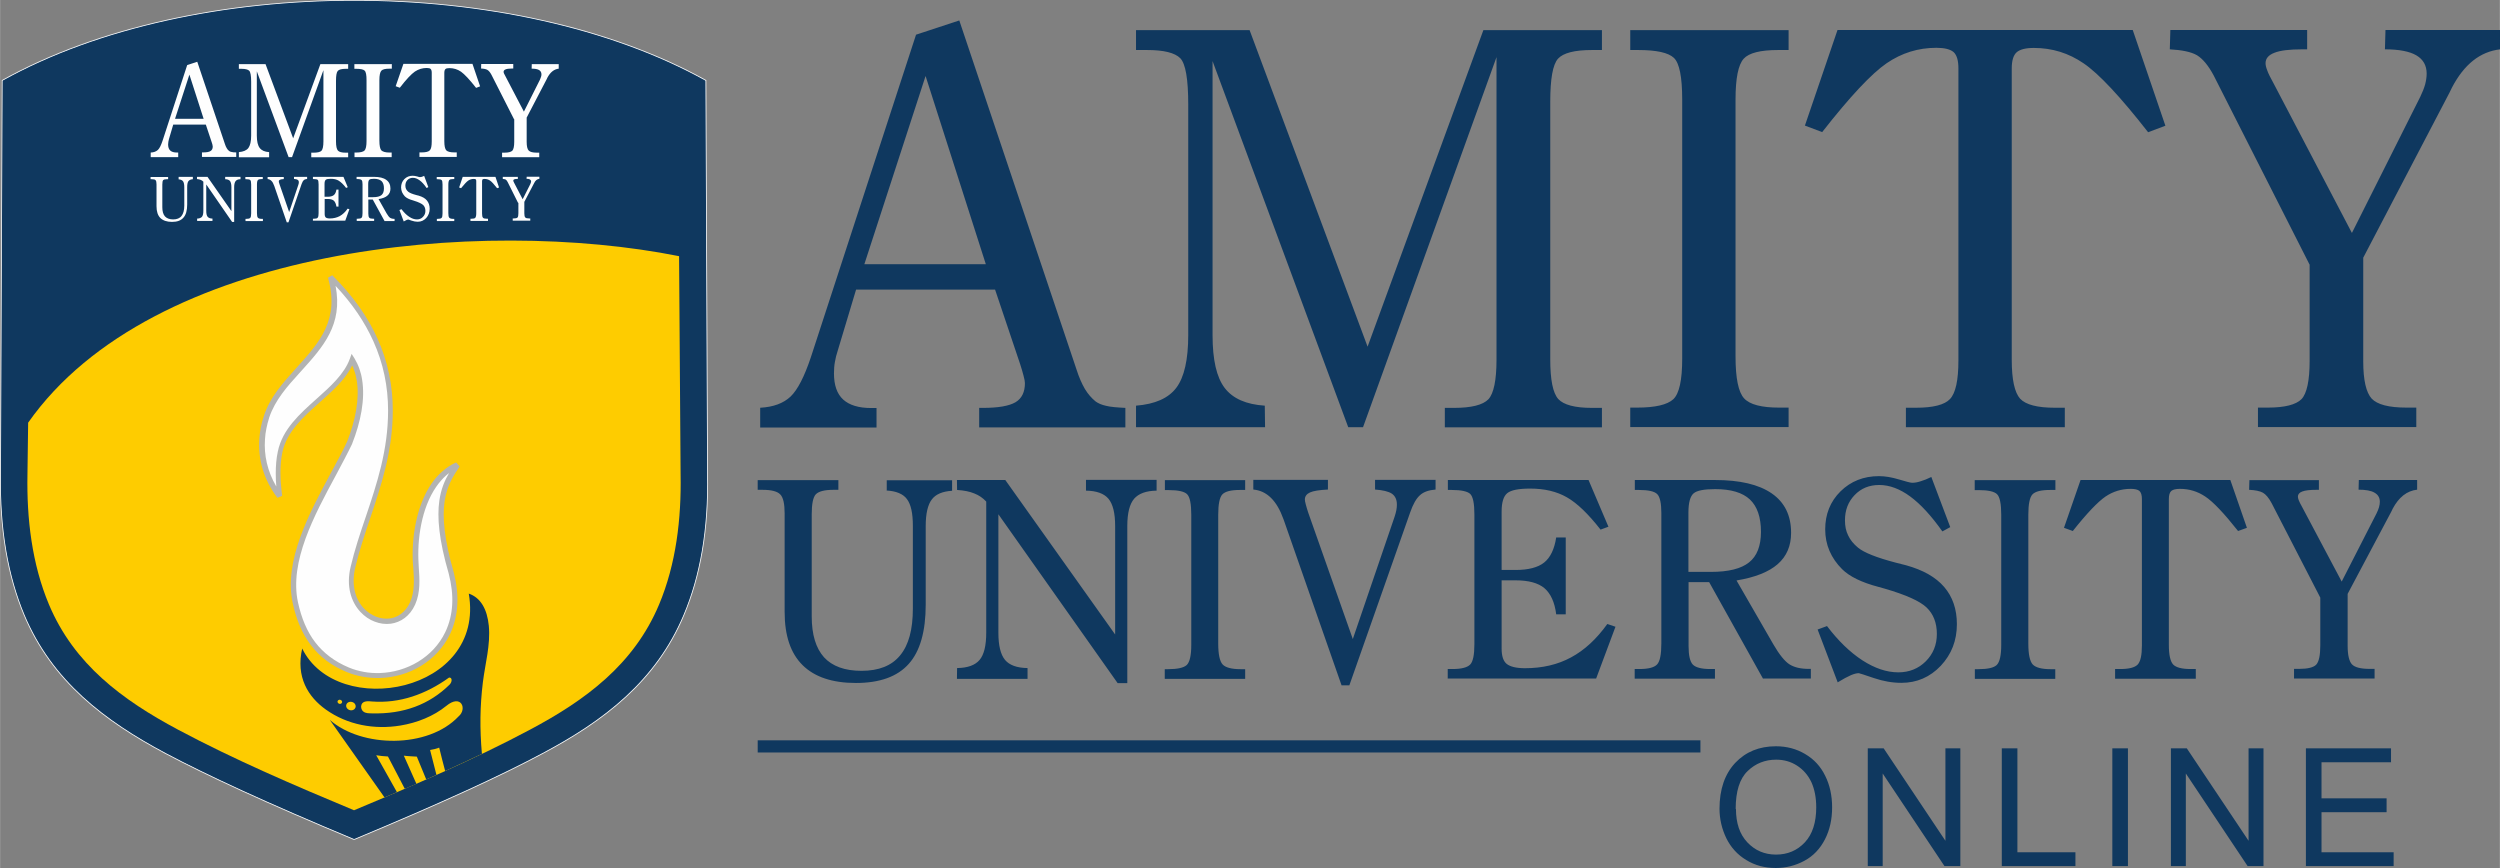
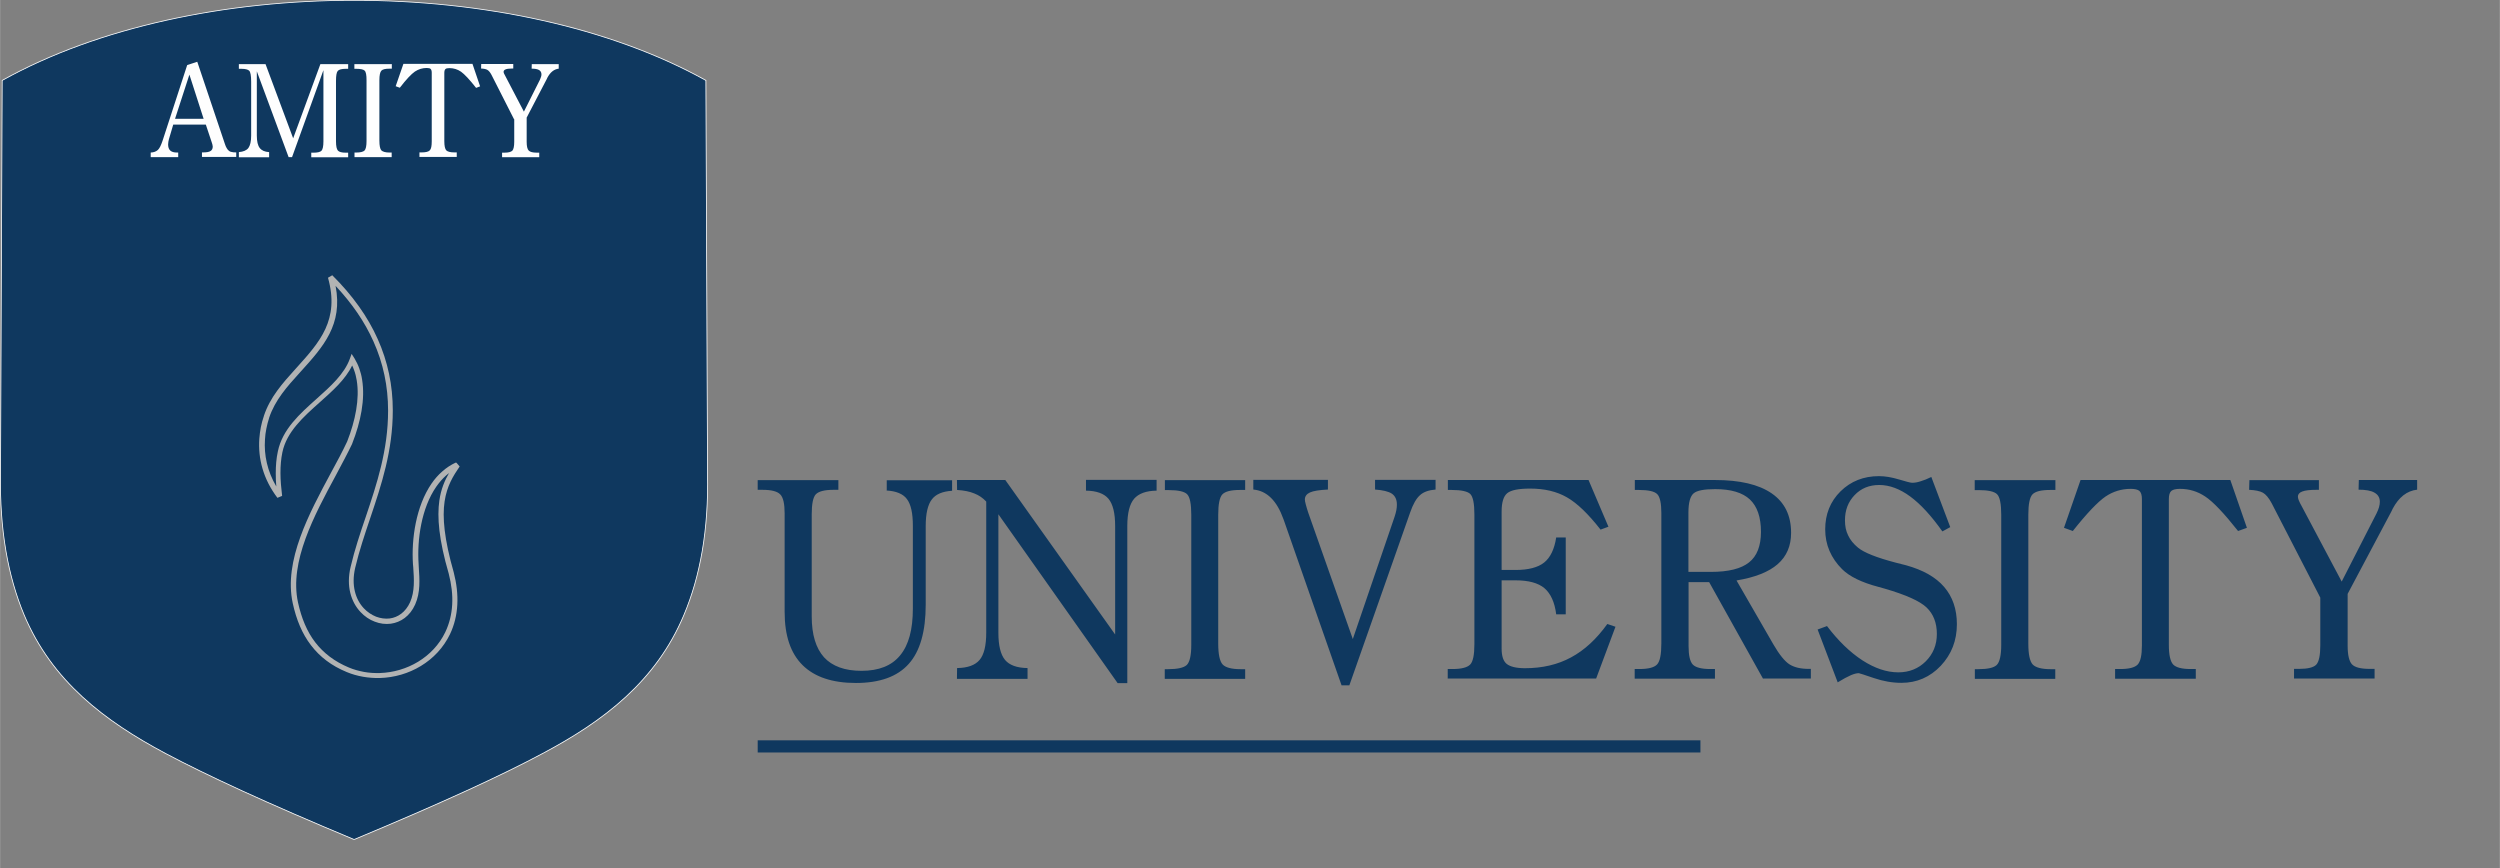
<svg xmlns="http://www.w3.org/2000/svg" xml:space="preserve" width="239.221mm" height="83.07mm" version="1.1" style="shape-rendering:geometricPrecision; text-rendering:geometricPrecision; image-rendering:optimizeQuality; fill-rule:evenodd; clip-rule:evenodd" viewBox="0 0 18092 6283">
  <rect x="0" y="0" width="18092" height="6283" fill="#808080" stroke="none" />
  <defs>
    <style type="text/css">
   
    .str0 {stroke:#FEFEFE;stroke-width:5.763}
    .fil3 {fill:#B2B3B3}
    .fil1 {fill:#FECC00}
    .fil2 {fill:#FEFEFE}
    .fil0 {fill:#0F385F}
    .fil4 {fill:#0F385F;fill-rule:nonzero}
   
  </style>
  </defs>
  <g id="Layer_x0020_1">
    <g id="_518537800">
      <path class="fil0 str0" d="M2562 6076c636,-265 1070,-465 1365,-623 443,-235 821,-523 1022,-1002 118,-280 179,-616 171,-1021 -4,-950 -8,-1899 -12,-2848 -1388,-773 -3705,-773 -5093,0 -4,949 -8,1899 -12,2848 -7,405 54,741 171,1021 202,479 580,766 1023,1002 296,157 730,358 1365,623z" />
-       <path class="fil1" d="M2562 5864c427,-178 866,-366 1273,-583 403,-214 752,-472 934,-905 124,-295 162,-624 156,-942l0 -1 0 -1 -11 -1578c-1436,-287 -3811,-76 -4711,1205l-5 373 0 1 0 1c-6,318 32,647 156,942 182,432 531,690 934,905 407,217 846,405 1273,583z" />
-       <path class="fil2" d="M3309 3365c-245,114 -316,468 -300,718 6,96 17,194 -23,285 -117,261 -518,102 -432,-261 87,-369 271,-700 271,-1135 0,-358 -143,-677 -433,-965 90,314 -61,480 -232,670 -93,104 -187,205 -232,341 -62,185 -43,393 96,576 -16,-116 -18,-225 2,-322 59,-286 431,-418 521,-668 96,158 67,386 -17,601 -156,329 -476,777 -393,1159 51,233 166,396 380,485 265,109 596,-1 723,-265 63,-130 67,-276 26,-435 -141,-488 -52,-641 45,-782z" />
      <path class="fil3" d="M3300 3349l0 0 2 -1 24 28c-47,69 -92,140 -109,253 -17,114 -3,272 66,513l0 0c21,81 30,160 26,234 -4,75 -21,147 -53,214l0 0c-95,197 -298,311 -507,317 -41,1 -81,-2 -122,-9 -40,-7 -80,-18 -118,-34l0 0 0 0c-110,-45 -195,-110 -259,-194 -64,-83 -106,-185 -132,-304 -67,-307 119,-651 277,-945 43,-79 84,-155 117,-226 59,-151 91,-308 69,-442 -4,-25 -10,-50 -19,-74 -4,-12 -9,-23 -14,-34 -49,102 -142,184 -235,267 -118,105 -239,213 -270,361 -10,47 -14,98 -14,150 0,53 5,108 12,166l-34 14c-103,-136 -141,-284 -131,-428 2,-28 6,-56 11,-83 5,-27 13,-54 22,-81l0 -1c45,-136 136,-237 228,-339l8 -9 1 -1c167,-185 313,-347 227,-651l31 -18c147,146 257,300 329,462 73,163 109,335 109,516 0,293 -82,538 -163,779 -40,119 -80,237 -109,360 -30,128 3,230 62,293 26,28 57,48 89,61 32,12 66,17 99,13 59,-8 114,-45 147,-117 35,-79 29,-167 23,-254l0 0 -2 -22c-12,-183 22,-420 135,-584 22,-32 48,-62 77,-87 29,-26 61,-47 97,-64zm-50 74c-8,6 -15,12 -22,18 -26,23 -50,51 -71,81 -108,155 -140,384 -128,560l1 21c6,91 13,184 -26,272 -38,85 -105,129 -176,139 -39,5 -79,0 -117,-15 -38,-14 -73,-38 -103,-70 -67,-72 -105,-185 -71,-327 29,-123 69,-243 110,-363 80,-238 161,-481 161,-767 0,-176 -35,-343 -106,-501 -63,-141 -154,-274 -274,-402 54,281 -89,440 -251,619l-1 1 -8 9c-90,99 -178,197 -221,326l0 0 0 1c-8,25 -15,51 -20,77 -5,26 -9,52 -10,78 -8,113 17,230 82,341 -3,-32 -4,-64 -4,-95 0,-55 4,-108 15,-158 33,-161 158,-272 281,-382 101,-90 200,-179 240,-289l13 -36 21 33 0 0 0 0c14,24 26,48 35,74 9,26 16,52 20,80 23,141 -10,306 -72,463l0 1 0 0 0 0c-34,71 -75,147 -118,228 -156,289 -338,626 -274,920 25,114 65,211 125,289 60,78 140,139 243,182l0 0 0 0c35,15 73,25 110,32 38,7 76,9 114,8 195,-6 386,-113 474,-296l0 0c30,-63 46,-129 50,-200 4,-71 -5,-145 -25,-223 -72,-247 -85,-410 -68,-529 12,-84 39,-146 71,-201z" />
      <path class="fil0" d="M2186 4693c254,519 1329,320 1206,-397 86,30 133,112 145,233 13,139 -26,272 -43,409 -21,172 -23,334 -7,518 -88,42 -177,83 -266,124 -15,-57 -30,-114 -43,-169 -21,8 -45,14 -66,17 15,60 30,120 46,180l-74 33c-23,-56 -46,-111 -68,-165 -29,-2 -67,-3 -94,-7 30,67 61,136 91,204l-84 36c-41,-78 -82,-157 -122,-234 -30,-1 -58,-5 -85,-9 49,87 100,178 150,267l-90 38 -396 -561c230,203 712,209 932,-25 64,-53 20,-166 -89,-76 -91,74 -210,122 -332,142 -188,31 -383,-4 -540,-116 -127,-91 -219,-235 -170,-444zm276 372c9,2 15,10 13,18 -2,8 -10,13 -19,11 -9,-2 -15,-10 -14,-18 2,-8 10,-13 20,-12zm83 15c19,4 31,20 28,37 -4,17 -21,27 -40,23 -18,-4 -31,-20 -28,-37 3,-17 21,-27 40,-23zm70 21c-5,15 -2,35 13,48 18,15 41,13 63,14 228,6 415,-63 563,-209 21,-23 17,-53 -5,-50 -168,121 -357,188 -557,173 -23,-2 -66,-8 -77,24z" />
-       <path class="fil0" d="M6255 1912l879 0 -436 -1362 -443 1362zm-754 1180l0 -141c95,-5 168,-32 220,-81 51,-49 100,-144 147,-285l761 -2334 313 -103 848 2525c18,57 39,104 61,142 23,38 49,67 77,90 19,14 44,25 76,32 31,8 78,12 140,15l0 141 -1058 0 0 -141 27 0c112,0 190,-14 236,-41 45,-27 68,-73 68,-138 0,-11 -3,-29 -10,-54 -6,-25 -15,-53 -25,-85l-181 -538 -1006 0 -134 446c-8,23 -14,49 -19,76 -5,27 -7,55 -7,84 0,86 22,149 67,190 44,40 112,61 202,61l39 0 0 141 -842 0zm5330 -2681l-967 2681 -107 0 -982 -2650 0 1983c0,179 29,306 88,383 59,77 155,119 290,128l2 156 -934 0 0 -156c138,-11 235,-54 292,-130 57,-76 86,-203 86,-381l0 -1667c0,-185 -19,-297 -58,-337 -39,-39 -119,-59 -240,-59l-80 0 0 -144 822 0 854 2291 838 -2291 858 0 0 144 -72 0c-126,0 -208,21 -246,63 -38,43 -56,146 -56,313l0 1863c0,148 19,243 58,287 39,42 120,64 244,64l72 0 0 141 -1137 0 0 -141 66 0c126,0 209,-21 249,-62 39,-42 59,-138 59,-289l0 -2190zm2113 -193l0 144 -76 0c-128,0 -211,21 -249,63 -39,43 -59,141 -59,295l0 1860c0,158 21,259 62,303 41,45 126,67 253,67l69 0 0 141 -1146 0 0 -141 49 0c133,0 220,-21 263,-61 43,-41 64,-139 64,-293l0 -1876c0,-162 -20,-263 -60,-301 -40,-38 -126,-57 -259,-57l-57 0 0 -144 1146 0zm2491 0l236 692 -125 47c-201,-257 -356,-423 -466,-498 -109,-75 -229,-112 -361,-112 -60,0 -101,11 -124,31 -24,21 -36,60 -36,117l0 2110c0,143 21,237 61,281 41,43 124,65 251,65l72 0 0 141 -1150 0 0 -141 72 0c125,0 208,-21 247,-63 41,-43 61,-136 61,-280l0 -2114c0,-57 -12,-96 -35,-117 -23,-20 -65,-31 -124,-31 -132,0 -251,37 -361,112 -109,75 -265,241 -466,498l-125 -47 236 -692 2136 0zm1281 1700l-694 -1369c-39,-74 -80,-123 -122,-149 -43,-25 -109,-38 -197,-43l4 -140 990 0 0 140 -35 0c-93,0 -160,8 -202,25 -42,16 -64,41 -64,75 0,15 4,32 12,52 7,21 24,55 49,100l564 1077 495 -986c15,-31 27,-61 35,-89 7,-28 11,-54 11,-78 0,-59 -25,-103 -74,-132 -49,-29 -126,-44 -228,-44l4 -140 830 0 0 140c-146,17 -261,109 -349,277 -8,17 -14,29 -18,37l-624 1194 0 750c0,136 21,226 61,270 41,43 124,65 251,65l72 0 0 141 -1146 0 0 -141 72 0c122,0 203,-21 243,-61 39,-41 59,-134 59,-278l0 -694z" />
      <path class="fil0" d="M6417 3552l0 -76 473 0 0 76c-69,4 -119,25 -147,63 -29,38 -44,102 -44,192l0 569c0,194 -41,338 -123,429 -82,92 -210,138 -382,138 -170,0 -299,-43 -386,-129 -87,-86 -130,-214 -130,-385l0 -713c0,-70 -10,-116 -32,-138 -21,-22 -64,-33 -128,-33l-35 0 0 -70 584 0 0 70 -36 0c-64,0 -106,11 -127,32 -20,21 -30,69 -30,145l0 739c0,132 30,230 89,296 60,65 150,98 271,98 126,0 219,-37 280,-112 62,-75 92,-187 92,-338l0 -600c0,-91 -14,-155 -43,-193 -28,-38 -78,-58 -148,-62zm858 -78l795 1118 0 -785c0,-93 -16,-158 -48,-197 -32,-38 -86,-58 -163,-59l0 -78 511 0 0 78c-76,1 -130,21 -163,59 -32,38 -49,103 -49,197l0 1137 -70 0 -863 -1222 0 857c0,93 16,158 48,197 32,38 86,58 163,59l0 78 -511 0 1 -78c77,-1 131,-21 163,-59 32,-38 48,-103 48,-197l0 -949c-24,-26 -53,-46 -87,-59 -34,-14 -75,-22 -124,-25l-1 -72 348 0zm1736 0l0 72 -38 0c-65,0 -107,11 -127,32 -20,21 -30,71 -30,148l0 931c0,79 11,129 32,152 21,22 64,34 128,34l35 0 0 70 -582 0 0 -70 25 0c67,0 112,-10 134,-30 22,-21 33,-70 33,-147l0 -939c0,-81 -10,-131 -31,-151 -20,-19 -64,-29 -132,-29l-28 0 0 -72 582 0zm698 1487l-417 -1193c-1,-3 -2,-7 -4,-11 -48,-134 -120,-205 -218,-214l0 -70 540 0 0 70c-62,3 -106,10 -130,21 -24,11 -37,28 -37,51 0,7 2,19 7,37 4,18 11,37 18,60l322 913 302 -884c6,-18 10,-33 13,-48 3,-15 4,-29 4,-41 0,-36 -12,-62 -36,-79 -24,-16 -65,-26 -122,-30l0 -70 438 0 0 70c-49,4 -87,17 -113,41 -26,23 -50,64 -71,125l-440 1251 -55 0zm768 -49l0 -70 34 0c65,0 107,-11 128,-32 21,-21 31,-71 31,-149l0 -937c0,-80 -10,-129 -30,-149 -20,-19 -65,-29 -134,-29l-28 0 0 -72 1018 0 144 338 -57 21c-89,-114 -170,-192 -244,-234 -73,-42 -162,-63 -265,-63 -84,0 -139,11 -166,33 -27,22 -41,66 -41,133l0 423 101 0c93,0 162,-18 207,-54 45,-36 74,-97 87,-181l69 0 0 556 -69 0c-11,-88 -40,-150 -85,-189 -45,-38 -115,-57 -209,-57l-101 0 0 493c0,55 12,92 37,112 25,20 69,31 132,31 126,0 237,-26 333,-78 97,-52 184,-132 263,-242l59 20 -140 375 -1073 0zm2282 0l-390 -699 -149 0 0 461c0,69 10,114 31,136 21,21 63,32 126,32l34 0 0 70 -581 0 0 -70 34 0c65,0 107,-11 128,-33 21,-22 31,-73 31,-154l0 -941c0,-72 -10,-118 -30,-138 -20,-20 -64,-30 -132,-30l-30 0 0 -72 579 0c181,0 318,32 412,97 94,65 140,160 140,285 0,95 -32,170 -97,227 -64,56 -164,96 -298,118l267 463c43,74 82,122 116,144 35,22 81,33 140,33l15 0 0 70 -345 0zm-540 -773l162 0c128,0 220,-23 277,-69 57,-45 86,-119 86,-221 0,-106 -27,-184 -80,-234 -53,-50 -137,-75 -251,-75 -81,0 -133,10 -157,31 -24,21 -37,67 -37,138l0 429zm1081 801l-146 -384 68 -25c81,107 167,190 256,248 90,58 176,87 260,87 79,0 146,-27 199,-80 53,-53 80,-119 80,-198 0,-80 -25,-144 -74,-191 -49,-47 -150,-92 -304,-137 -9,-2 -23,-7 -43,-12 -122,-32 -211,-75 -265,-129 -39,-39 -70,-83 -91,-132 -21,-49 -31,-101 -31,-156 0,-110 37,-202 111,-275 74,-73 167,-110 278,-110 44,0 92,8 145,24 53,16 84,24 95,24 18,0 39,-3 62,-11 24,-7 49,-17 77,-31l137 363 -57 31c-80,-113 -157,-197 -233,-253 -75,-55 -150,-83 -224,-83 -72,0 -131,24 -178,73 -47,49 -70,109 -70,183 0,41 7,77 23,109 15,32 39,62 72,89 44,36 135,72 272,108 33,8 58,15 75,19 123,34 215,86 276,157 61,71 92,161 92,269 0,119 -39,219 -117,302 -78,82 -173,123 -285,123 -66,0 -132,-12 -200,-35 -68,-23 -104,-35 -108,-35 -15,0 -35,5 -58,15 -23,10 -55,27 -94,51zm1575 -1466l0 72 -39 0c-65,0 -107,11 -127,32 -20,21 -30,71 -30,148l0 931c0,79 11,129 32,152 21,22 64,34 128,34l35 0 0 70 -582 0 0 -70 25 0c67,0 112,-10 133,-30 22,-21 33,-70 33,-147l0 -939c0,-81 -10,-131 -31,-151 -20,-19 -64,-29 -132,-29l-29 0 0 -72 582 0zm1266 0l120 346 -64 23c-102,-129 -181,-212 -237,-249 -55,-37 -116,-56 -183,-56 -30,0 -51,5 -63,15 -12,10 -18,30 -18,59l0 1056c0,72 11,119 31,141 21,22 63,33 127,33l37 0 0 70 -584 0 0 -70 37 0c64,0 105,-11 126,-32 21,-22 31,-68 31,-140l0 -1058c0,-29 -6,-48 -18,-59 -12,-10 -33,-15 -63,-15 -67,0 -128,19 -183,56 -55,38 -134,120 -236,249l-64 -23 120 -346 1086 0zm651 851l-353 -685c-20,-37 -41,-62 -62,-74 -22,-12 -55,-19 -100,-21l2 -70 503 0 0 70 -18 0c-47,0 -81,4 -102,12 -22,8 -32,21 -32,37 0,7 2,16 6,26 4,11 12,27 25,50l286 539 252 -493c8,-16 14,-31 18,-45 4,-14 6,-27 6,-39 0,-29 -12,-51 -38,-66 -25,-15 -64,-22 -116,-22l2 -70 422 0 0 70c-74,8 -133,55 -177,138 -4,8 -7,15 -9,19l-317 597 0 375c0,68 11,113 31,135 21,22 63,33 128,33l36 0 0 70 -583 0 0 -70 37 0c62,0 103,-10 123,-30 20,-21 30,-67 30,-139l0 -347z" />
      <g>
        <polygon class="fil4" points="12306,5446 5483,5446 5483,5358 12306,5358 " />
      </g>
      <path class="fil2" d="M1267 860l206 0 -103 -320 -104 320zm-177 277l0 -33c22,-1 39,-7 52,-19 12,-11 23,-34 34,-67l178 -547 73 -24 199 592c4,13 9,25 14,33 5,9 11,16 18,21 4,3 10,6 18,7 7,2 18,3 33,3l0 33 -248 0 0 -33 7 0c26,0 45,-3 55,-10 10,-6 16,-17 16,-32 0,-3 -1,-7 -2,-13 -2,-6 -3,-13 -6,-20l-42 -126 -236 0 -31 105c-2,6 -3,12 -4,18 -1,6 -2,13 -2,20 0,20 5,35 16,45 10,9 26,14 48,14l9 0 0 33 -198 0zm1250 -629l-227 629 -25 0 -230 -621 0 465c0,42 7,72 21,90 14,18 36,28 68,30l0 37 -219 0 0 -37c32,-3 55,-12 69,-30 13,-18 20,-48 20,-89l0 -391c0,-43 -5,-70 -14,-79 -9,-9 -28,-14 -56,-14l-19 0 0 -34 193 0 200 537 197 -537 201 0 0 34 -17 0c-30,0 -49,5 -58,15 -9,10 -13,34 -13,73l0 437c0,35 5,57 14,67 9,10 28,15 57,15l17 0 0 33 -267 0 0 -33 16 0c30,0 49,-5 58,-14 9,-10 14,-32 14,-68l0 -514zm495 -45l0 34 -18 0c-30,0 -49,5 -58,15 -9,10 -14,33 -14,69l0 436c0,37 5,61 14,71 10,10 30,16 59,16l16 0 0 33 -269 0 0 -33 11 0c31,0 51,-5 61,-14 10,-10 15,-33 15,-69l0 -440c0,-38 -4,-61 -14,-70 -9,-9 -30,-13 -61,-13l-13 0 0 -34 269 0zm584 0l55 162 -29 11c-47,-60 -84,-99 -109,-117 -25,-17 -53,-26 -84,-26 -14,0 -24,2 -29,7 -5,5 -8,14 -8,27l0 495c0,34 5,56 14,66 10,10 29,15 59,15l17 0 0 33 -270 0 0 -33 17 0c29,0 49,-5 58,-15 10,-10 14,-32 14,-66l0 -496c0,-13 -3,-22 -8,-27 -5,-5 -15,-7 -29,-7 -31,0 -59,9 -85,26 -26,18 -62,56 -109,117l-30 -11 56 -162 501 0zm300 399l-163 -321c-9,-17 -19,-29 -29,-35 -10,-6 -25,-9 -46,-10l1 -33 232 0 0 33 -8 0c-22,0 -37,2 -47,6 -10,4 -15,10 -15,18 0,3 1,7 3,12 2,5 6,13 12,23l132 253 116 -231c3,-7 6,-14 8,-21 2,-6 3,-12 3,-18 0,-14 -6,-24 -17,-31 -12,-7 -30,-10 -54,-10l1 -33 195 0 0 33c-34,4 -61,26 -82,65 -2,4 -3,7 -4,9l-146 280 0 176c0,32 5,53 15,63 10,10 29,15 59,15l17 0 0 33 -269 0 0 -33 17 0c28,0 47,-5 57,-14 9,-10 14,-31 14,-65l0 -163z" />
-       <path class="fil2" d="M1292 1297l0 -17 103 0 0 17c-15,1 -26,6 -32,14 -6,8 -9,23 -9,43l0 126c0,43 -9,75 -27,95 -18,21 -45,31 -83,31 -37,0 -65,-10 -84,-28 -19,-19 -28,-48 -28,-85l0 -158c0,-16 -2,-26 -7,-31 -4,-5 -14,-7 -28,-7l-8 0 0 -16 127 0 0 16 -8 0c-14,0 -23,2 -28,7 -4,5 -6,15 -6,32l0 164c0,29 6,51 19,66 13,14 33,22 59,22 27,0 48,-8 61,-25 13,-17 20,-41 20,-75l0 -133c0,-20 -3,-34 -9,-43 -6,-8 -17,-13 -32,-14zm209 -17l173 248 0 -174c0,-21 -4,-35 -10,-44 -7,-8 -19,-13 -35,-13l0 -17 111 0 0 17c-17,0 -28,5 -35,13 -7,9 -11,23 -11,44l0 252 -15 0 -187 -271 0 190c0,21 3,35 10,44 7,8 19,13 35,13l0 17 -111 0 0 -17c16,0 28,-5 35,-13 7,-9 10,-23 10,-44l0 -210c-5,-6 -12,-10 -19,-13 -7,-3 -17,-5 -27,-6l0 -16 76 0zm400 0l0 16 -8 0c-14,0 -23,2 -27,7 -5,5 -7,15 -7,33l0 206c0,18 2,29 7,34 4,5 14,8 28,8l8 0 0 16 -126 0 0 -16 5 0c15,0 24,-2 29,-7 5,-5 7,-15 7,-33l0 -208c0,-18 -2,-29 -7,-33 -4,-4 -14,-6 -29,-6l-6 0 0 -16 126 0zm174 330l-91 -265c-1,-1 -1,-2 -1,-2 -10,-30 -26,-45 -47,-47l0 -15 117 0 0 15c-13,1 -23,2 -28,5 -5,3 -8,6 -8,11 0,2 0,4 1,8 1,4 2,8 4,13l70 202 66 -196c1,-4 2,-8 3,-11 1,-3 1,-6 1,-9 0,-8 -3,-14 -8,-17 -5,-4 -14,-6 -27,-7l0 -15 95 0 0 15c-11,1 -19,4 -24,9 -6,5 -11,14 -16,28l-95 277 -12 0zm189 -11l0 -16 7 0c14,0 23,-2 27,-7 5,-5 7,-16 7,-33l0 -208c0,-18 -2,-29 -6,-33 -4,-4 -14,-6 -29,-6l-6 0 0 -16 221 0 31 75 -12 5c-19,-25 -37,-42 -53,-52 -16,-10 -35,-14 -58,-14 -18,0 -30,2 -36,7 -6,5 -9,15 -9,29l0 94 22 0c20,0 35,-4 45,-12 10,-8 16,-21 19,-40l15 0 0 123 -15 0c-3,-19 -9,-33 -18,-42 -10,-9 -25,-13 -45,-13l-22 0 0 109c0,12 3,20 8,25 5,4 15,7 29,7 27,0 51,-6 72,-17 21,-12 40,-29 57,-54l13 4 -30 83 -233 0zm518 0l-85 -155 -32 0 0 102c0,15 2,25 7,30 5,5 14,7 27,7l8 0 0 16 -126 0 0 -16 7 0c14,0 23,-2 28,-7 5,-5 7,-16 7,-34l0 -208c0,-16 -2,-26 -7,-31 -4,-4 -14,-7 -29,-7l-7 0 0 -16 126 0c39,0 69,7 89,22 20,14 30,35 30,63 0,21 -7,38 -21,50 -14,13 -35,21 -65,26l58 103c10,17 18,27 25,32 8,5 18,8 30,8l3 0 0 16 -75 0zm-117 -172l35 0c28,0 48,-5 60,-15 12,-10 18,-26 18,-49 0,-24 -6,-41 -17,-52 -12,-11 -30,-17 -55,-17 -17,0 -29,2 -34,7 -5,4 -8,15 -8,31l0 95zm257 178l-32 -85 15 -6c18,24 36,42 56,55 19,13 38,19 56,19 17,0 32,-6 43,-18 12,-12 18,-26 18,-44 0,-18 -6,-32 -16,-42 -11,-10 -33,-21 -66,-31 -2,0 -5,-1 -9,-3 -26,-7 -46,-17 -58,-29 -8,-9 -15,-19 -20,-30 -4,-11 -7,-22 -7,-34 0,-24 8,-45 24,-61 16,-16 36,-24 60,-24 10,0 20,2 32,5 11,4 18,5 21,5 4,0 8,-1 13,-2 5,-2 11,-4 17,-7l30 81 -12 7c-17,-25 -34,-44 -51,-56 -17,-12 -32,-18 -49,-18 -16,0 -29,6 -39,16 -10,11 -15,24 -15,41 0,9 2,17 5,24 3,7 9,14 16,20 10,8 29,16 59,24 7,2 12,3 16,4 27,8 47,19 60,35 13,16 20,36 20,60 0,26 -9,49 -25,67 -17,18 -37,27 -62,27 -14,0 -29,-3 -44,-8 -15,-5 -23,-8 -23,-8 -3,0 -8,1 -13,3 -5,2 -12,6 -21,11zm365 -325l0 16 -8 0c-14,0 -23,2 -28,7 -4,5 -7,15 -7,33l0 206c0,18 2,29 7,34 5,5 14,8 28,8l8 0 0 16 -126 0 0 -16 5 0c14,0 24,-2 29,-7 5,-5 7,-15 7,-33l0 -208c0,-18 -2,-29 -7,-33 -4,-4 -14,-6 -29,-6l-6 0 0 -16 126 0zm298 0l26 77 -14 5c-22,-28 -39,-47 -51,-55 -12,-8 -25,-12 -40,-12 -6,0 -11,1 -14,3 -2,2 -4,7 -4,13l0 234c0,16 2,26 7,31 4,5 14,7 28,7l8 0 0 16 -127 0 0 -16 8 0c14,0 23,-2 27,-7 4,-5 7,-15 7,-31l0 -234c0,-6 -1,-11 -4,-13 -2,-2 -7,-3 -14,-3 -15,0 -28,4 -40,12 -12,8 -29,27 -52,55l-14 -5 26 -77 236 0zm164 189l-76 -152c-4,-8 -9,-14 -13,-17 -5,-3 -12,-4 -22,-5l0 -15 109 0 0 15 -4 0c-10,0 -18,1 -22,3 -5,2 -7,5 -7,8 0,2 0,4 1,6 1,2 3,6 5,11l62 119 55 -109c2,-4 3,-7 4,-10 1,-3 2,-6 2,-9 0,-7 -3,-11 -8,-15 -5,-3 -14,-5 -25,-5l1 -15 92 0 0 15c-16,2 -29,12 -38,31 -1,2 -2,3 -2,4l-69 132 0 83c0,15 2,25 7,30 4,5 14,7 28,7l8 0 0 16 -127 0 0 -16 8 0c13,0 22,-2 27,-7 4,-5 6,-15 6,-31l0 -77z" />
-       <path class="fil4" d="M12444 5853c0,75 17,146 49,213 33,67 81,120 144,158 63,39 134,58 215,58 74,0 143,-18 206,-52 64,-34 114,-87 149,-155 35,-68 52,-145 52,-232 0,-86 -17,-162 -50,-228 -33,-68 -81,-120 -144,-157 -63,-38 -134,-57 -213,-57 -120,0 -218,40 -294,120 -76,81 -114,192 -114,332zm117 2c0,-128 29,-220 87,-275 57,-55 126,-82 206,-82 56,0 106,14 151,43 45,29 80,69 104,120 23,51 35,112 35,182 0,109 -27,194 -82,253 -55,59 -125,89 -209,89 -83,0 -152,-30 -207,-88 -56,-59 -83,-140 -83,-243zm956 413l108 0 0 -670 447 670 115 0 0 -852 -108 0 0 669 -447 -669 -115 0 0 852zm970 0l533 0 0 -100 -420 0 0 -752 -113 0 0 852zm800 0l113 0 0 -852 -113 0 0 852zm424 0l108 0 0 -670 447 670 115 0 0 -852 -108 0 0 669 -447 -669 -115 0 0 852zm977 0l635 0 0 -100 -522 0 0 -290 471 0 0 -100 -471 0 0 -261 503 0 0 -101 -616 0 0 852z" />
    </g>
  </g>
</svg>